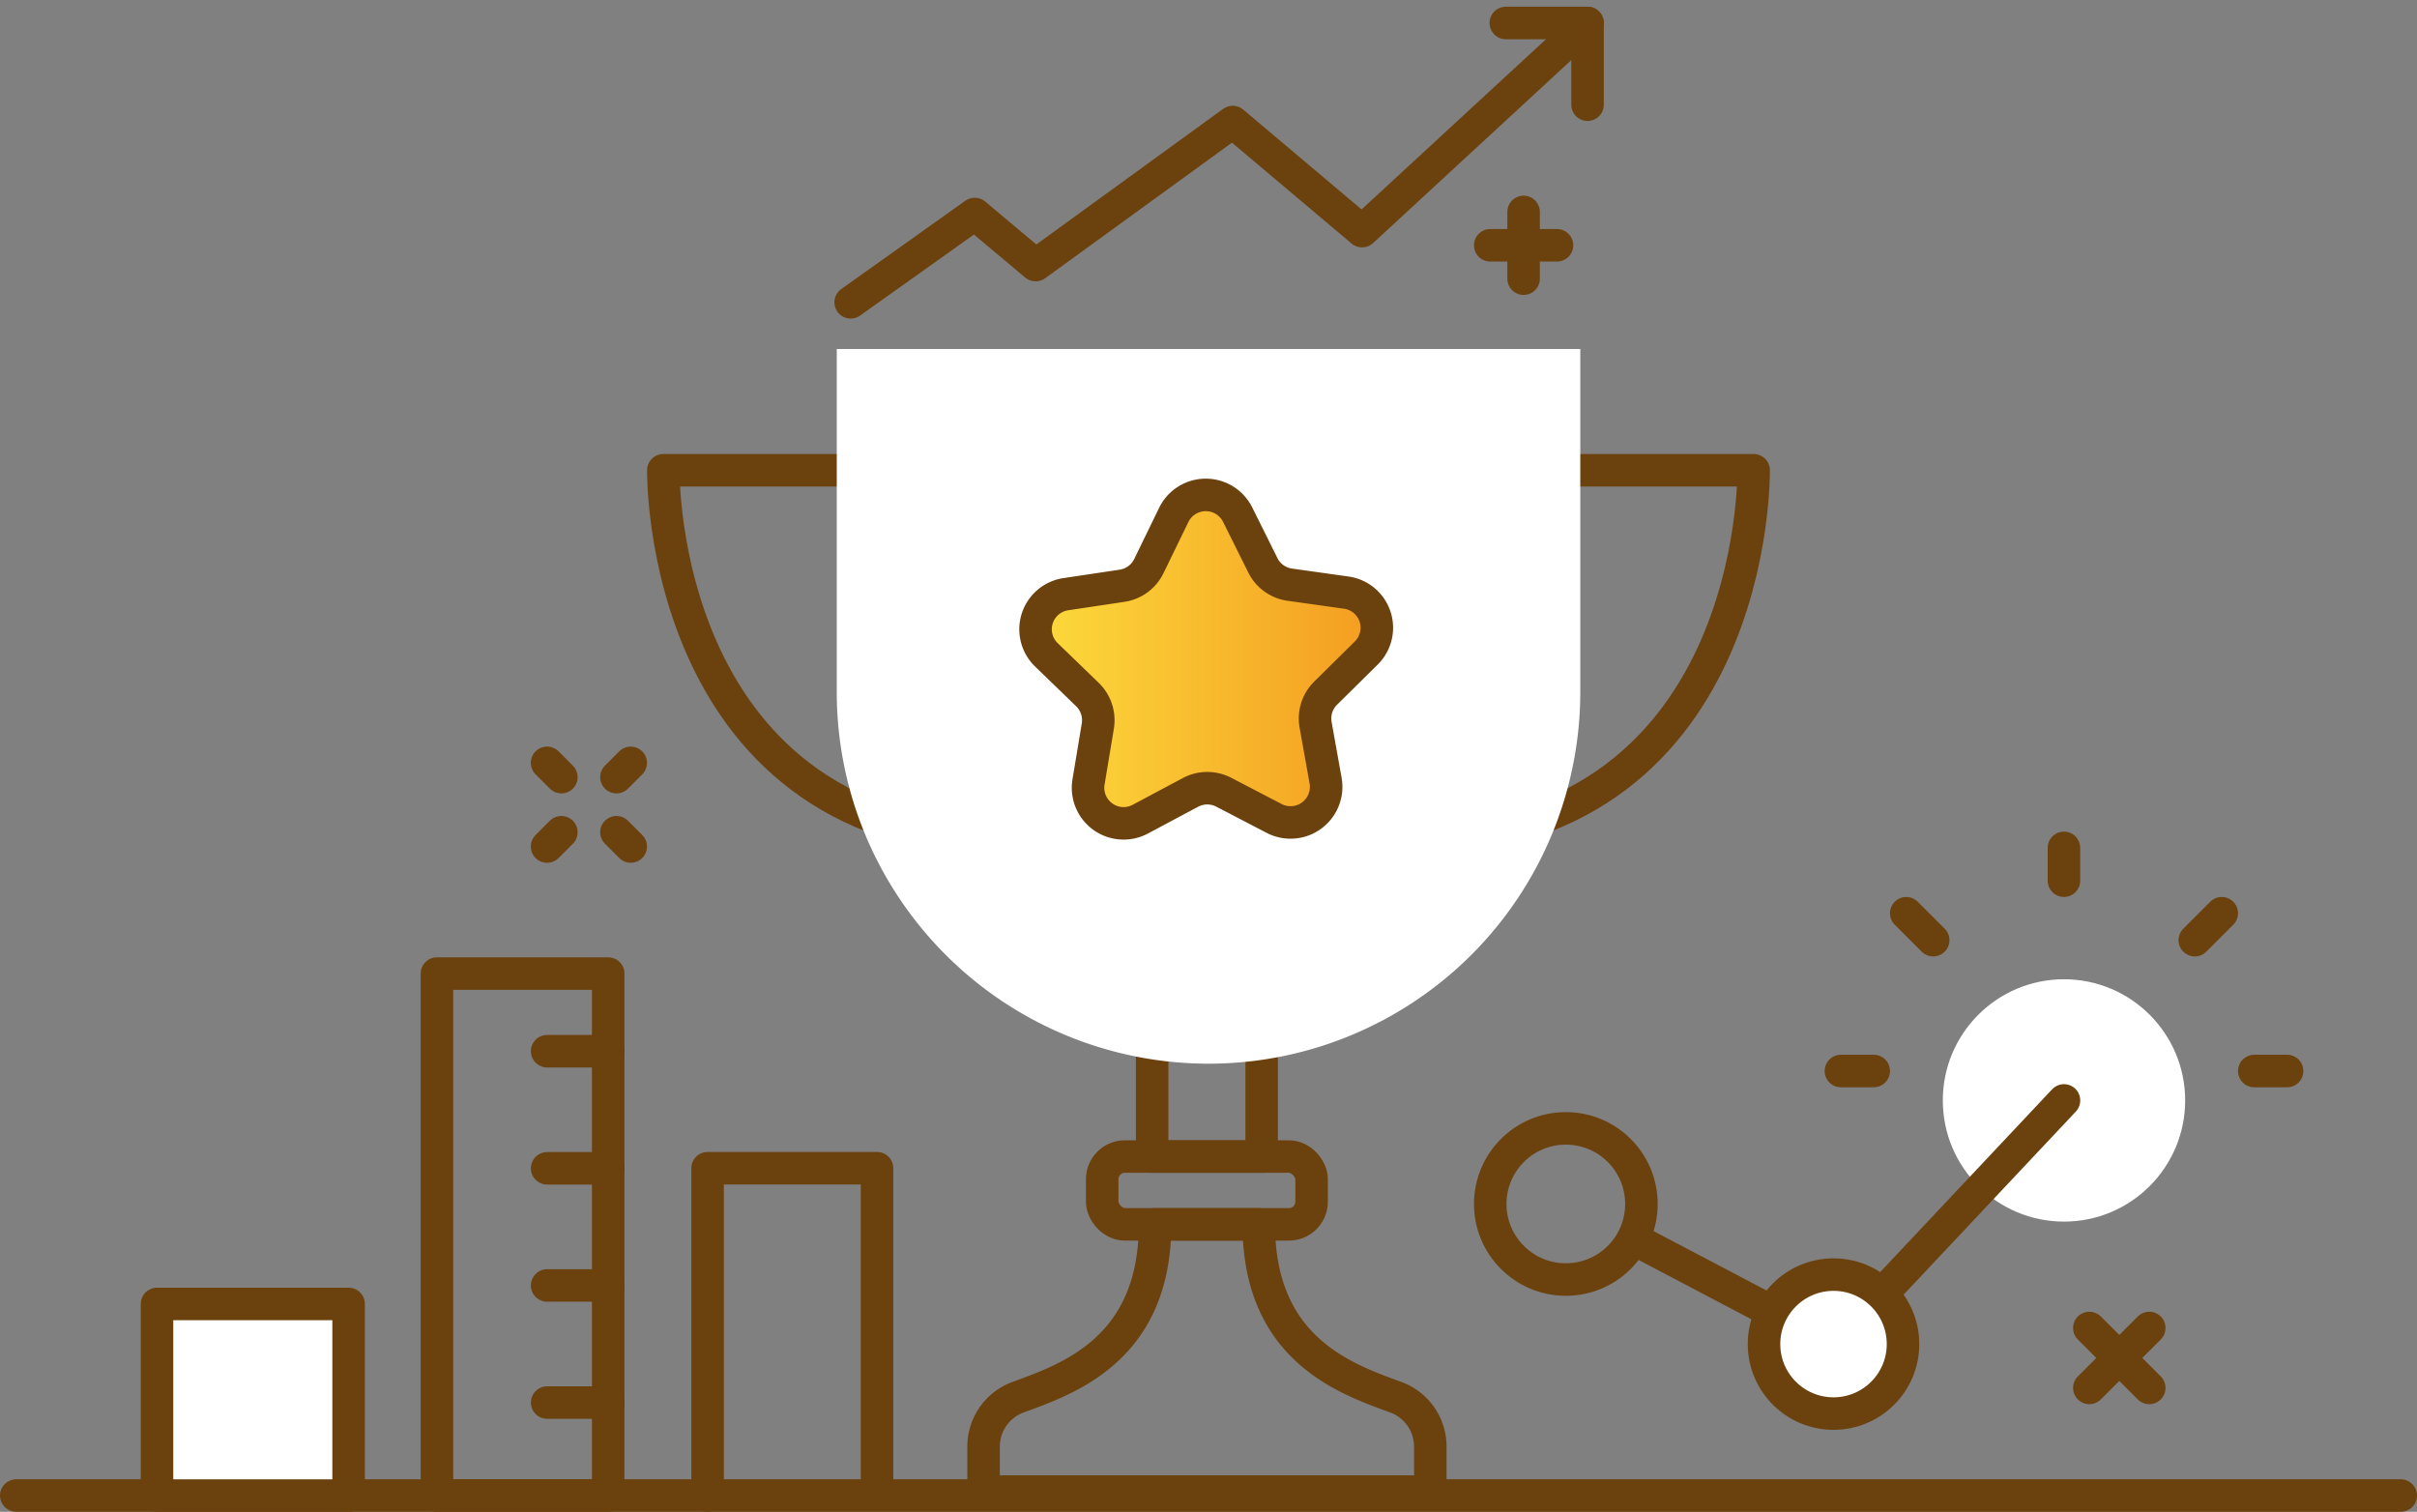
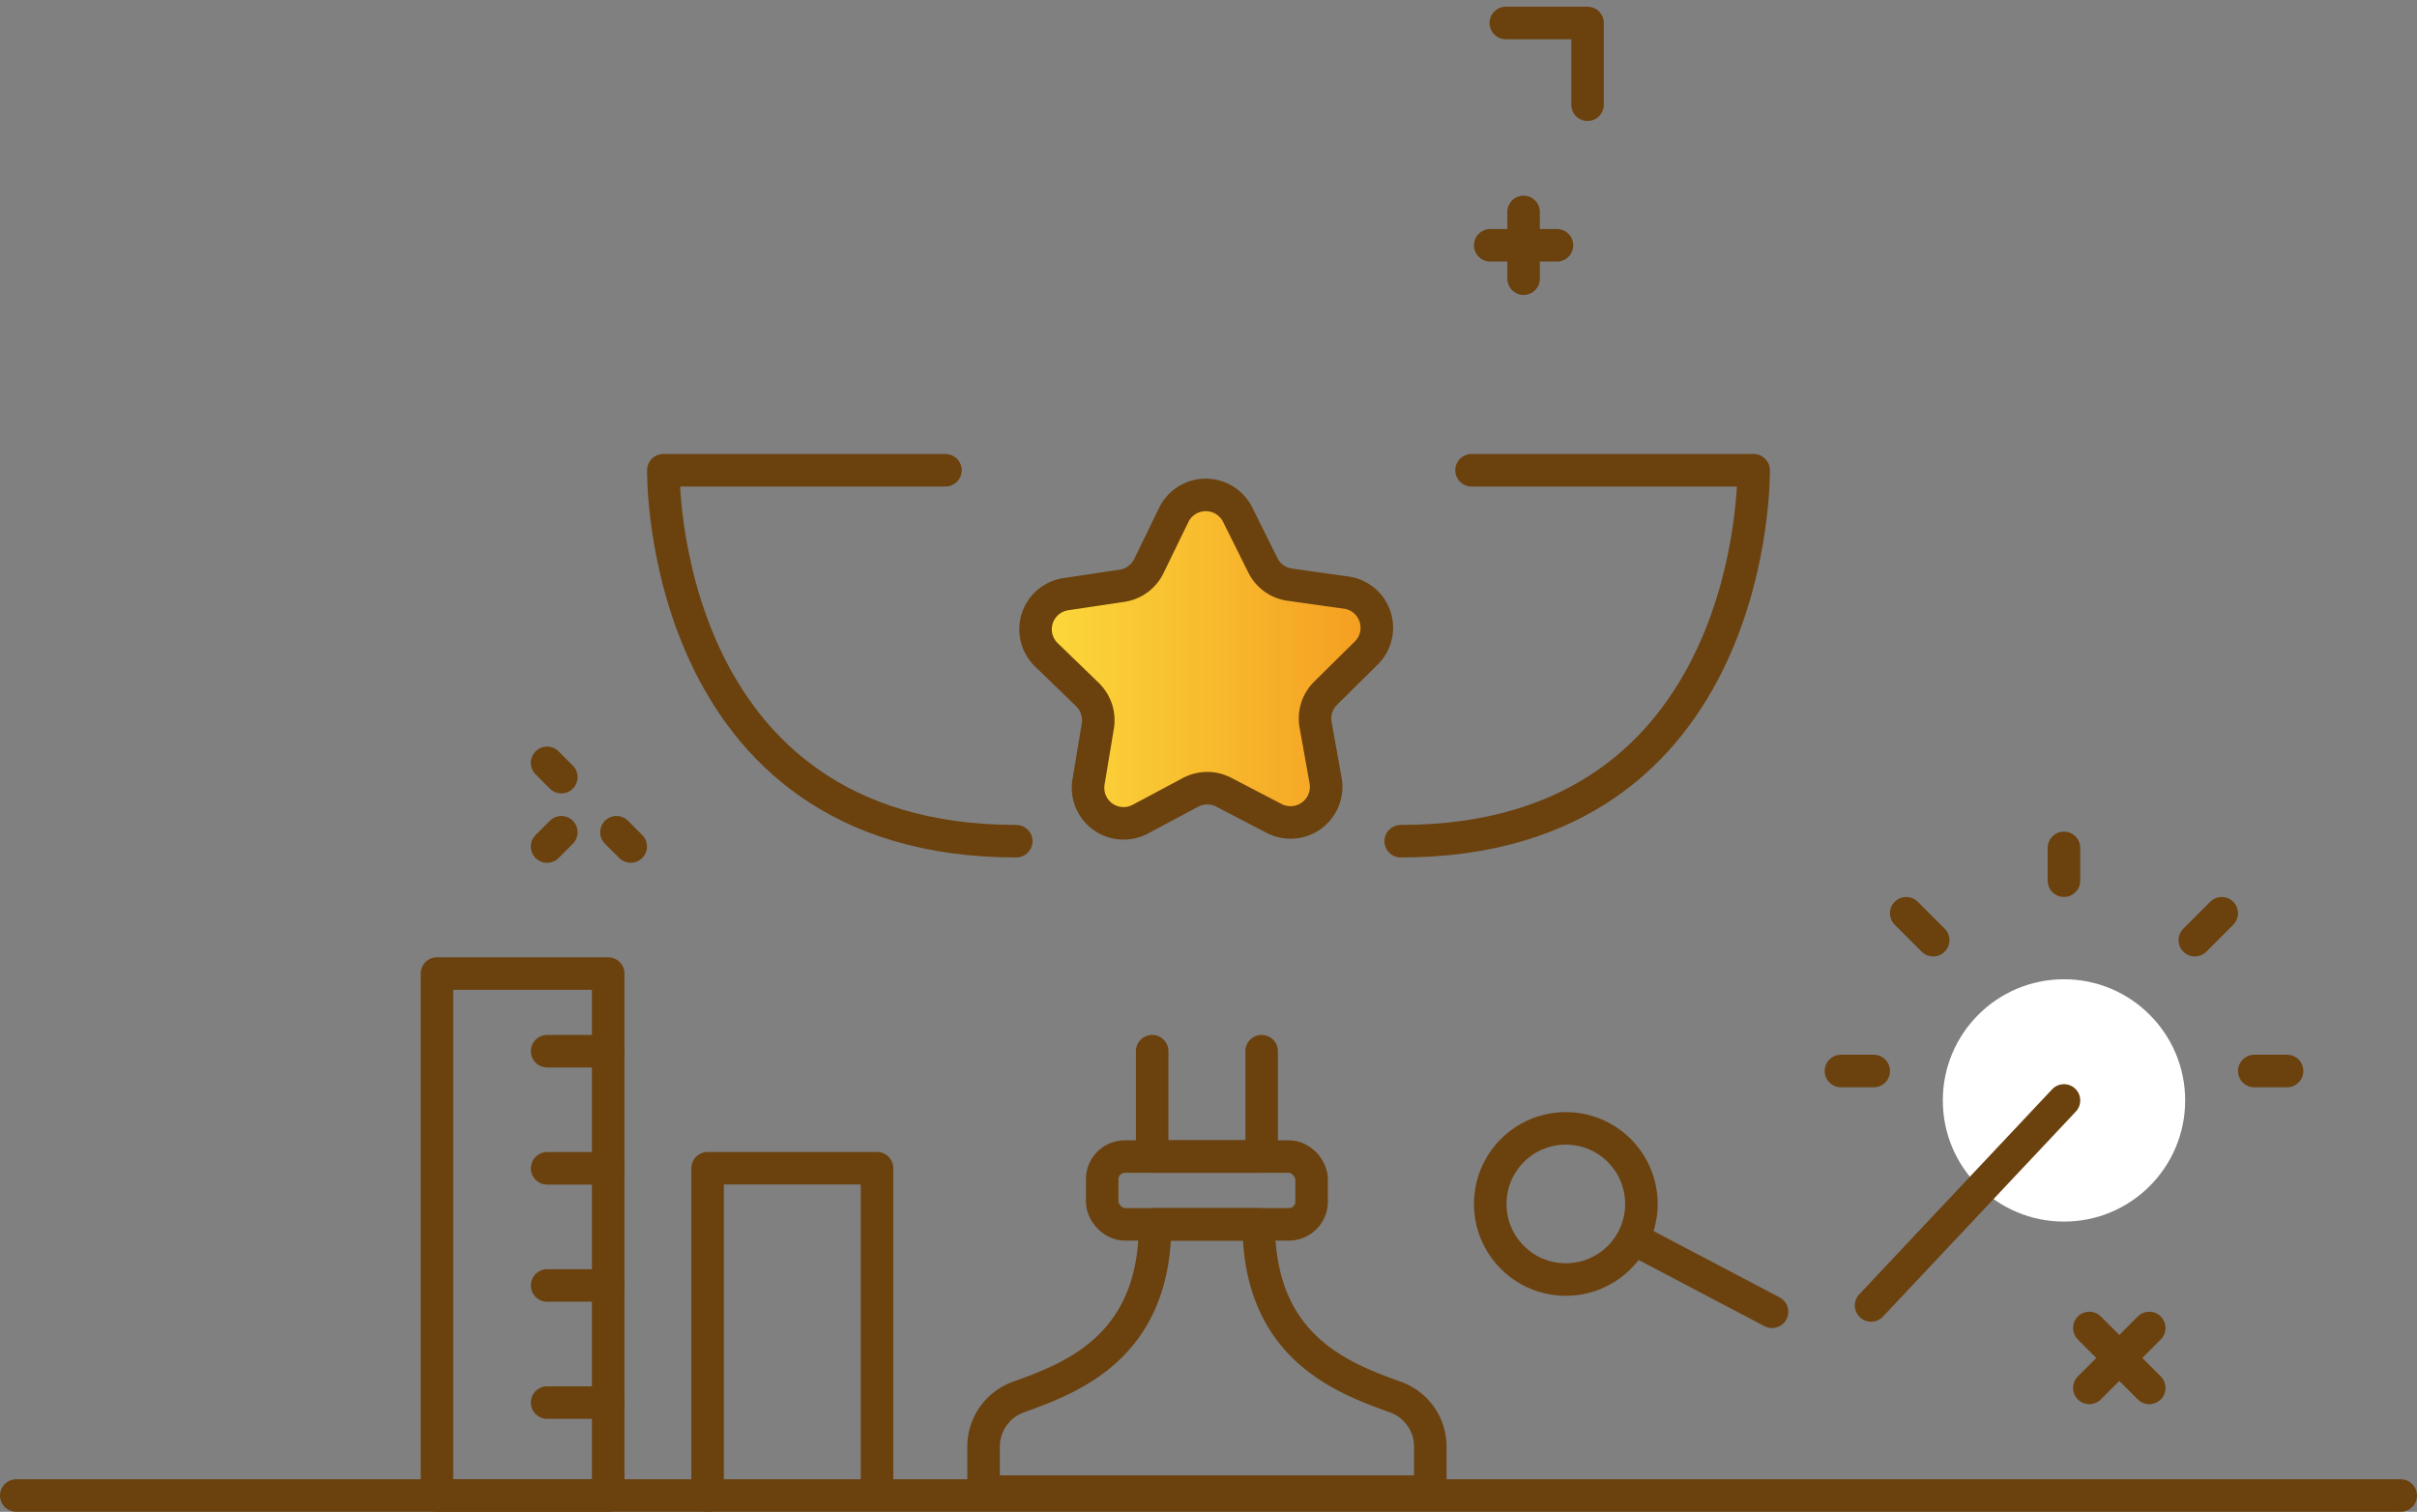
<svg xmlns="http://www.w3.org/2000/svg" width="111.5" height="69.745" viewBox="0 0 111.5 69.745">
  <rect x="0" y="0" width="111.5" height="69.745" fill="#808080" stroke="none" />
  <defs>
    <style>
            .cls-1{fill:none}.cls-1,.cls-2{stroke:#6b410e;stroke-linecap:round;stroke-linejoin:round;stroke-width:1.5px}.cls-2,.cls-3{fill:#fff}.cls-4{fill:url(#linear-gradient)}
        </style>
    <linearGradient id="linear-gradient" x2="1" y1=".5" y2=".5" gradientUnits="objectBoundingBox">
      <stop offset="0" stop-color="#fcda3c" />
      <stop offset="1" stop-color="#f49c20" />
    </linearGradient>
  </defs>
  <g id="Group_31" data-name="Group 31" transform="translate(-1515.567 -1764.534)">
    <path id="Line_54" d="M110 0H0" class="cls-1" data-name="Line 54" transform="translate(1516.317 1833.529)" />
-     <path id="Rectangle_17" d="M0 0h8.839v8.839H0z" class="cls-2" data-name="Rectangle 17" transform="translate(1522.81 1824.691)" />
    <g id="Group_22" data-name="Group 22">
      <path id="Rectangle_18" d="M0 0h7.9v24.08H0z" class="cls-1" data-name="Rectangle 18" transform="translate(1535.724 1809.449)" />
      <path id="Line_55" d="M0 0h2.817" class="cls-1" data-name="Line 55" transform="translate(1540.807 1813.03)" />
      <path id="Line_56" d="M0 0h2.817" class="cls-1" data-name="Line 56" transform="translate(1540.807 1818.433)" />
      <path id="Line_57" d="M0 0h2.817" class="cls-1" data-name="Line 57" transform="translate(1540.807 1823.837)" />
      <path id="Line_58" d="M0 0h2.817" class="cls-1" data-name="Line 58" transform="translate(1540.807 1829.24)" />
    </g>
    <g id="Group_24" data-name="Group 24">
      <path id="Path_34" d="M1559.182 1786.229h-13.014s-.271 17.113 16.281 17.113" class="cls-1" data-name="Path 34" />
      <path id="Path_35" d="M1583.451 1786.229h13.014s.272 17.113-16.281 17.113" class="cls-1" data-name="Path 35" />
      <path id="Path_36" d="M1573.769 1813.03v4.86h-5.051v-4.86" class="cls-1" data-name="Path 36" />
-       <path id="Path_37" d="M1554.168 1780.636v15.82a17.149 17.149 0 0 0 34.3 0v-15.82z" class="cls-3" data-name="Path 37" />
      <g id="Group_23" data-name="Group 23">
        <path id="Path_38" d="M1578.592 1794.663l-1.867 1.845a1.643 1.643 0 0 0-.468 1.459l.463 2.586a1.642 1.642 0 0 1-2.376 1.738l-2.331-1.213a1.652 1.652 0 0 0-1.523.01l-2.318 1.236a1.639 1.639 0 0 1-2.39-1.712l.431-2.593a1.653 1.653 0 0 0-.484-1.446l-1.889-1.828a1.638 1.638 0 0 1 .9-2.8l2.591-.388a1.644 1.644 0 0 0 1.235-.908l1.148-2.36a1.643 1.643 0 0 1 2.946-.015l1.169 2.348a1.637 1.637 0 0 0 1.247.887l2.6.365a1.637 1.637 0 0 1 .916 2.789z" class="cls-4" data-name="Path 38" />
        <path id="Path_39" d="M1578.592 1794.663l-1.867 1.845a1.643 1.643 0 0 0-.468 1.459l.463 2.586a1.642 1.642 0 0 1-2.376 1.738l-2.331-1.213a1.652 1.652 0 0 0-1.523.01l-2.318 1.236a1.639 1.639 0 0 1-2.39-1.712l.431-2.593a1.653 1.653 0 0 0-.484-1.446l-1.889-1.828a1.638 1.638 0 0 1 .9-2.8l2.591-.388a1.644 1.644 0 0 0 1.235-.908l1.148-2.36a1.643 1.643 0 0 1 2.946-.015l1.169 2.348a1.637 1.637 0 0 0 1.247.887l2.6.365a1.637 1.637 0 0 1 .916 2.789z" class="cls-1" data-name="Path 39" />
      </g>
      <rect id="Rectangle_19" width="9.66" height="3.128" class="cls-1" data-name="Rectangle 19" rx="1.045" transform="translate(1566.413 1817.89)" />
      <path id="Path_40" d="M1579.936 1828.985c-2.313-.847-6.3-2.22-6.3-7.967h-4.784c0 5.747-3.988 7.12-6.3 7.967a2.427 2.427 0 0 0-1.611 2.277v2.084h20.608v-2.084a2.427 2.427 0 0 0-1.613-2.277z" class="cls-1" data-name="Path 40" />
    </g>
    <g id="Group_25" data-name="Group 25">
      <path id="Line_59" d="M0 .659L.659 0" class="cls-1" data-name="Line 59" transform="translate(1540.804 1802.929)" />
-       <path id="Line_60" d="M0 .659L.659 0" class="cls-1" data-name="Line 60" transform="translate(1544.005 1799.728)" />
      <path id="Line_61" d="M.659.659L0 0" class="cls-1" data-name="Line 61" transform="translate(1540.804 1799.727)" />
      <path id="Line_62" d="M.659.659L0 0" class="cls-1" data-name="Line 62" transform="translate(1544.005 1802.928)" />
    </g>
    <g id="Group_26" data-name="Group 26">
      <path id="Line_63" d="M0 0v3.08" class="cls-1" data-name="Line 63" transform="translate(1585.853 1774.311)" />
      <path id="Line_64" d="M3.08 0H0" class="cls-1" data-name="Line 64" transform="translate(1584.313 1775.851)" />
    </g>
    <g id="Group_27" data-name="Group 27">
      <circle id="Ellipse_15" cx="5.59" cy="5.59" r="5.59" class="cls-3" data-name="Ellipse 15" transform="translate(1605.192 1809.711)" />
      <path id="Line_65" d="M0 0l6.267 3.296" class="cls-1" data-name="Line 65" transform="translate(1591.047 1821.755)" />
      <path id="Line_66" d="M0 9.46L8.899 0" class="cls-1" data-name="Line 66" transform="translate(1601.883 1815.301)" />
      <circle id="Ellipse_16" cx="3.487" cy="3.487" r="3.487" class="cls-1" data-name="Ellipse 16" transform="translate(1584.314 1816.59)" />
-       <circle id="Ellipse_17" cx="3.206" cy="3.206" r="3.206" class="cls-2" data-name="Ellipse 17" transform="translate(1596.944 1823.336)" />
    </g>
    <g id="Group_28" data-name="Group 28">
      <path id="Line_67" d="M0 0v1.514" class="cls-1" data-name="Line 67" transform="translate(1610.78 1803.65)" />
      <path id="Line_68" d="M0 0h1.514" class="cls-1" data-name="Line 68" transform="translate(1619.56 1813.944)" />
      <path id="Line_69" d="M0 0h1.514" class="cls-1" data-name="Line 69" transform="translate(1600.491 1813.944)" />
      <path id="Line_70" d="M0 1.243L1.243 0" class="cls-1" data-name="Line 70" transform="translate(1616.817 1806.665)" />
      <path id="Line_71" d="M0 0l1.243 1.243" class="cls-1" data-name="Line 71" transform="translate(1603.505 1806.665)" />
    </g>
    <g id="Group_29" data-name="Group 29">
-       <path id="Path_41" d="M1554.81 1778.481l5.723-4.074 2.809 2.356 9.092-6.6 5.967 5.033 10.4-9.6" class="cls-1" data-name="Path 41" />
      <path id="Path_42" d="M1585.032 1765.594h3.771v3.771" class="cls-1" data-name="Path 42" />
    </g>
    <g id="Group_30" data-name="Group 30">
      <path id="Line_72" d="M2.765 0L0 2.765" class="cls-1" data-name="Line 72" transform="translate(1611.951 1825.799)" />
      <path id="Line_73" d="M2.765 2.765L0 0" class="cls-1" data-name="Line 73" transform="translate(1611.951 1825.799)" />
    </g>
    <path id="Path_43" d="M1548.209 1833.529v-15.1h7.817v14.919" class="cls-1" data-name="Path 43" />
  </g>
</svg>